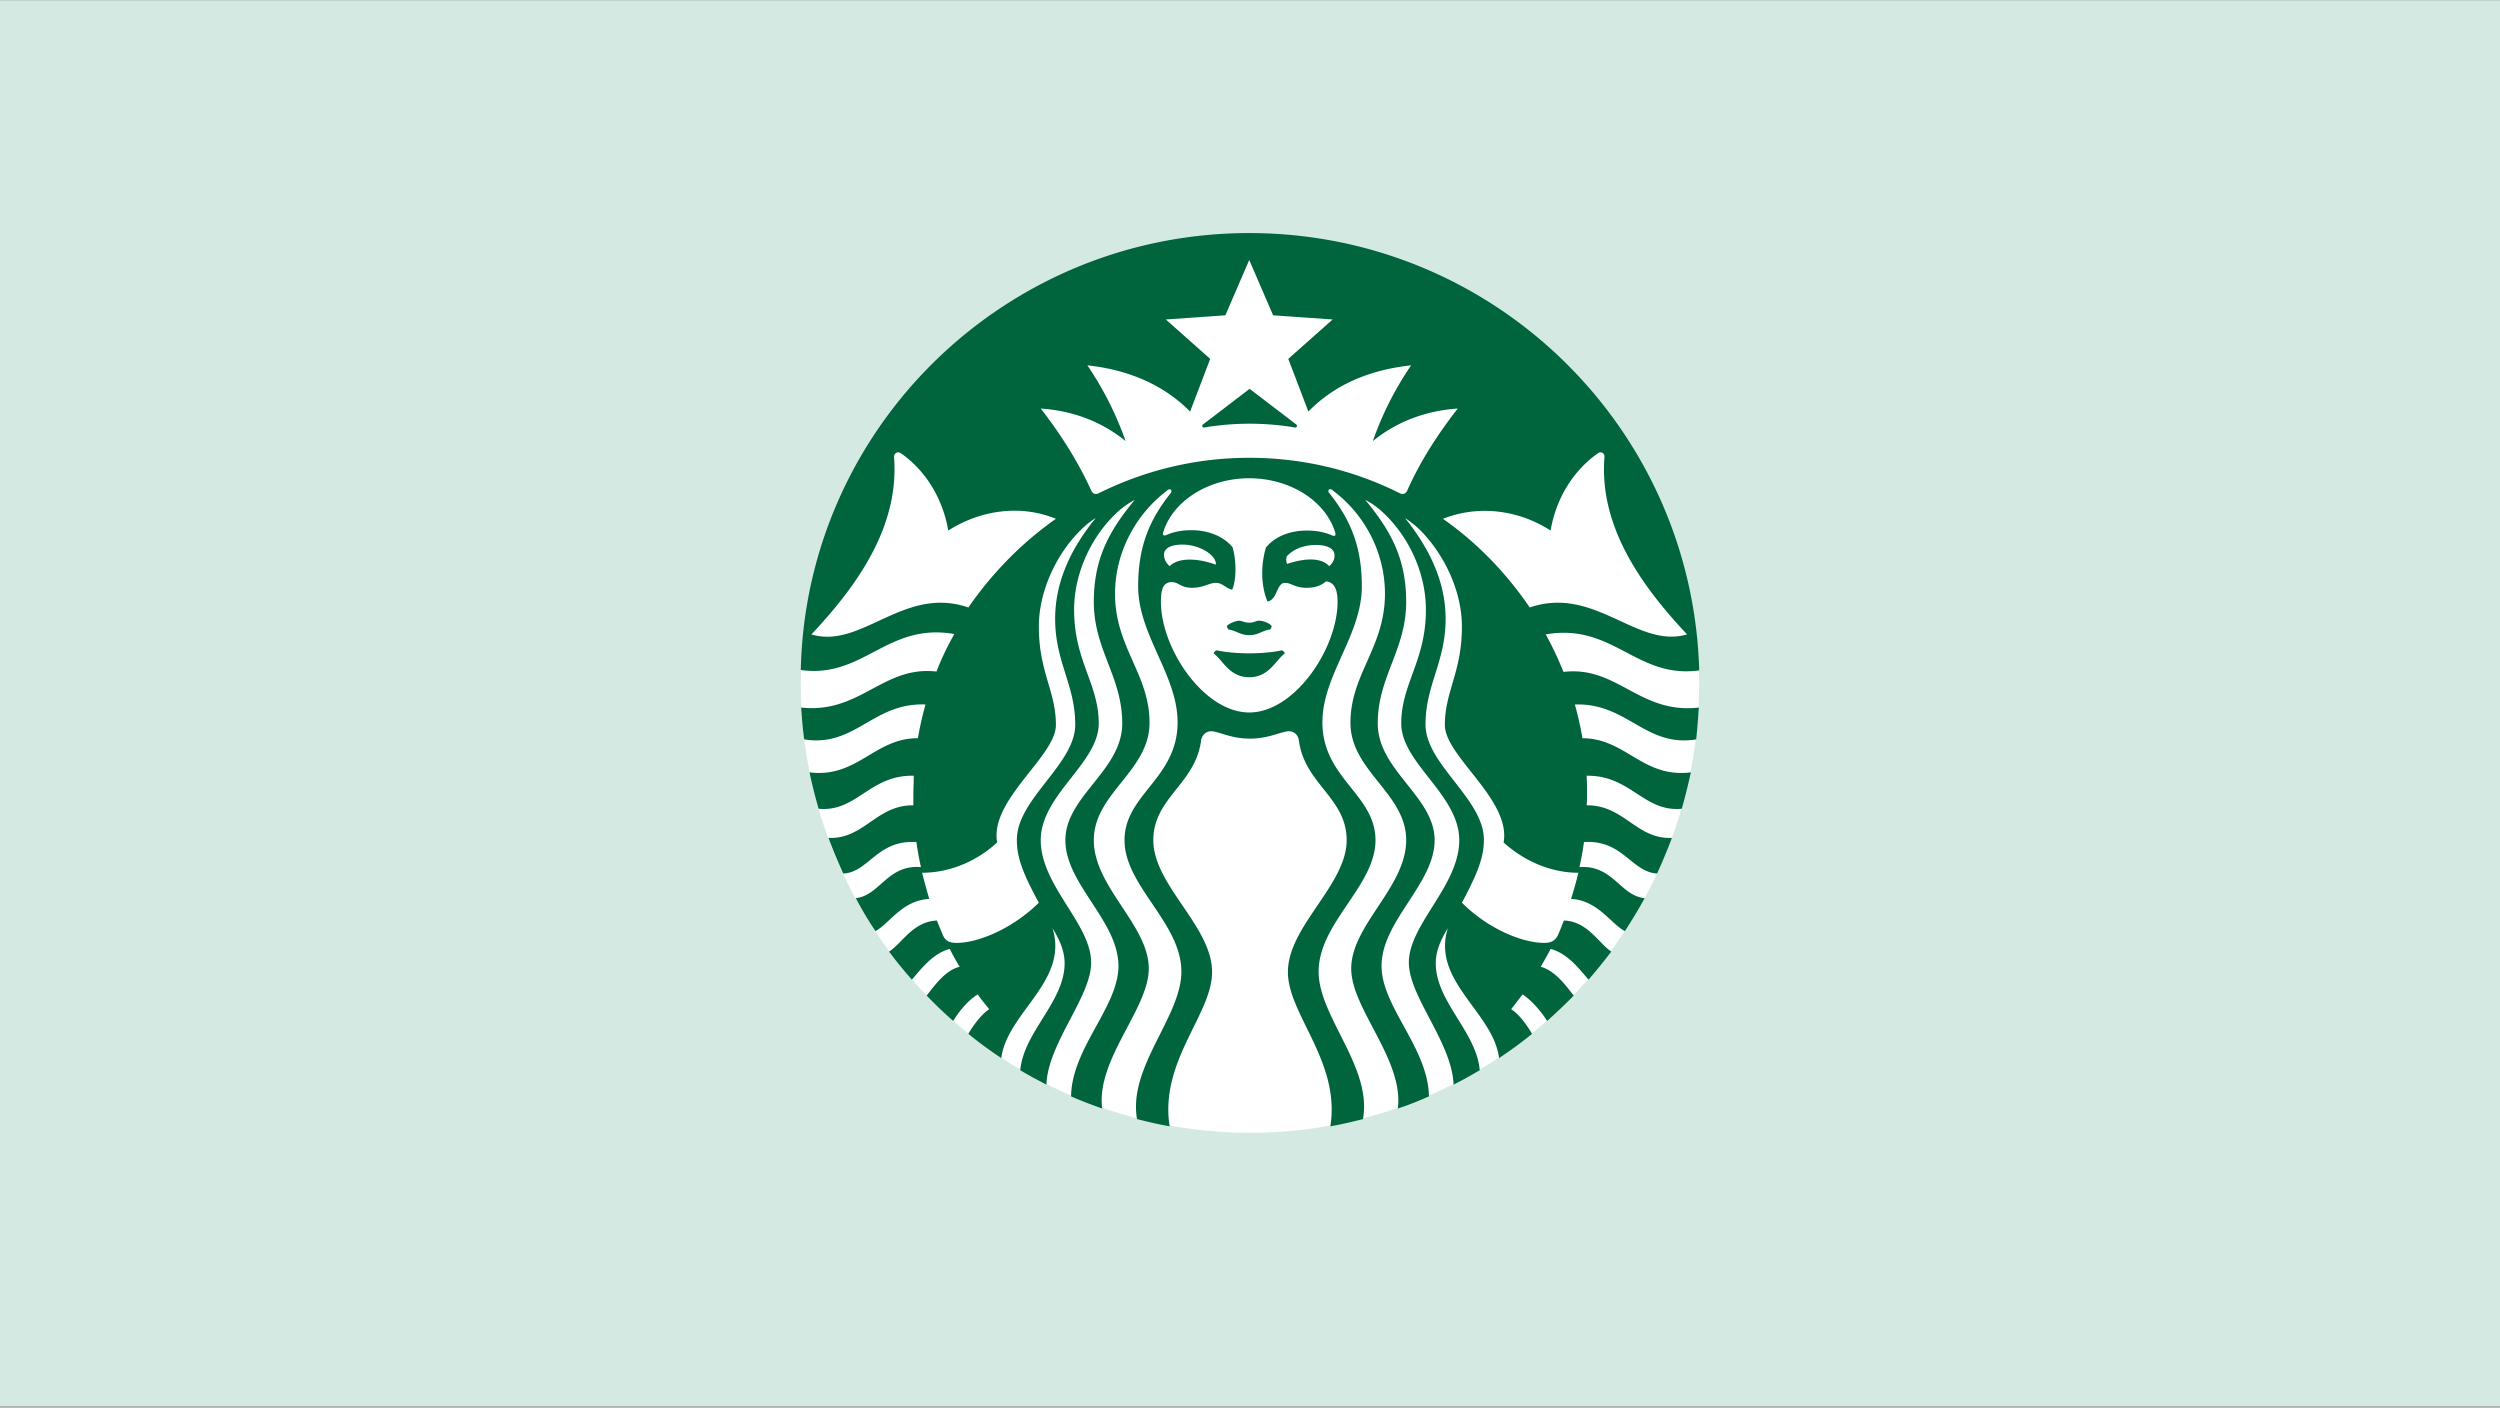
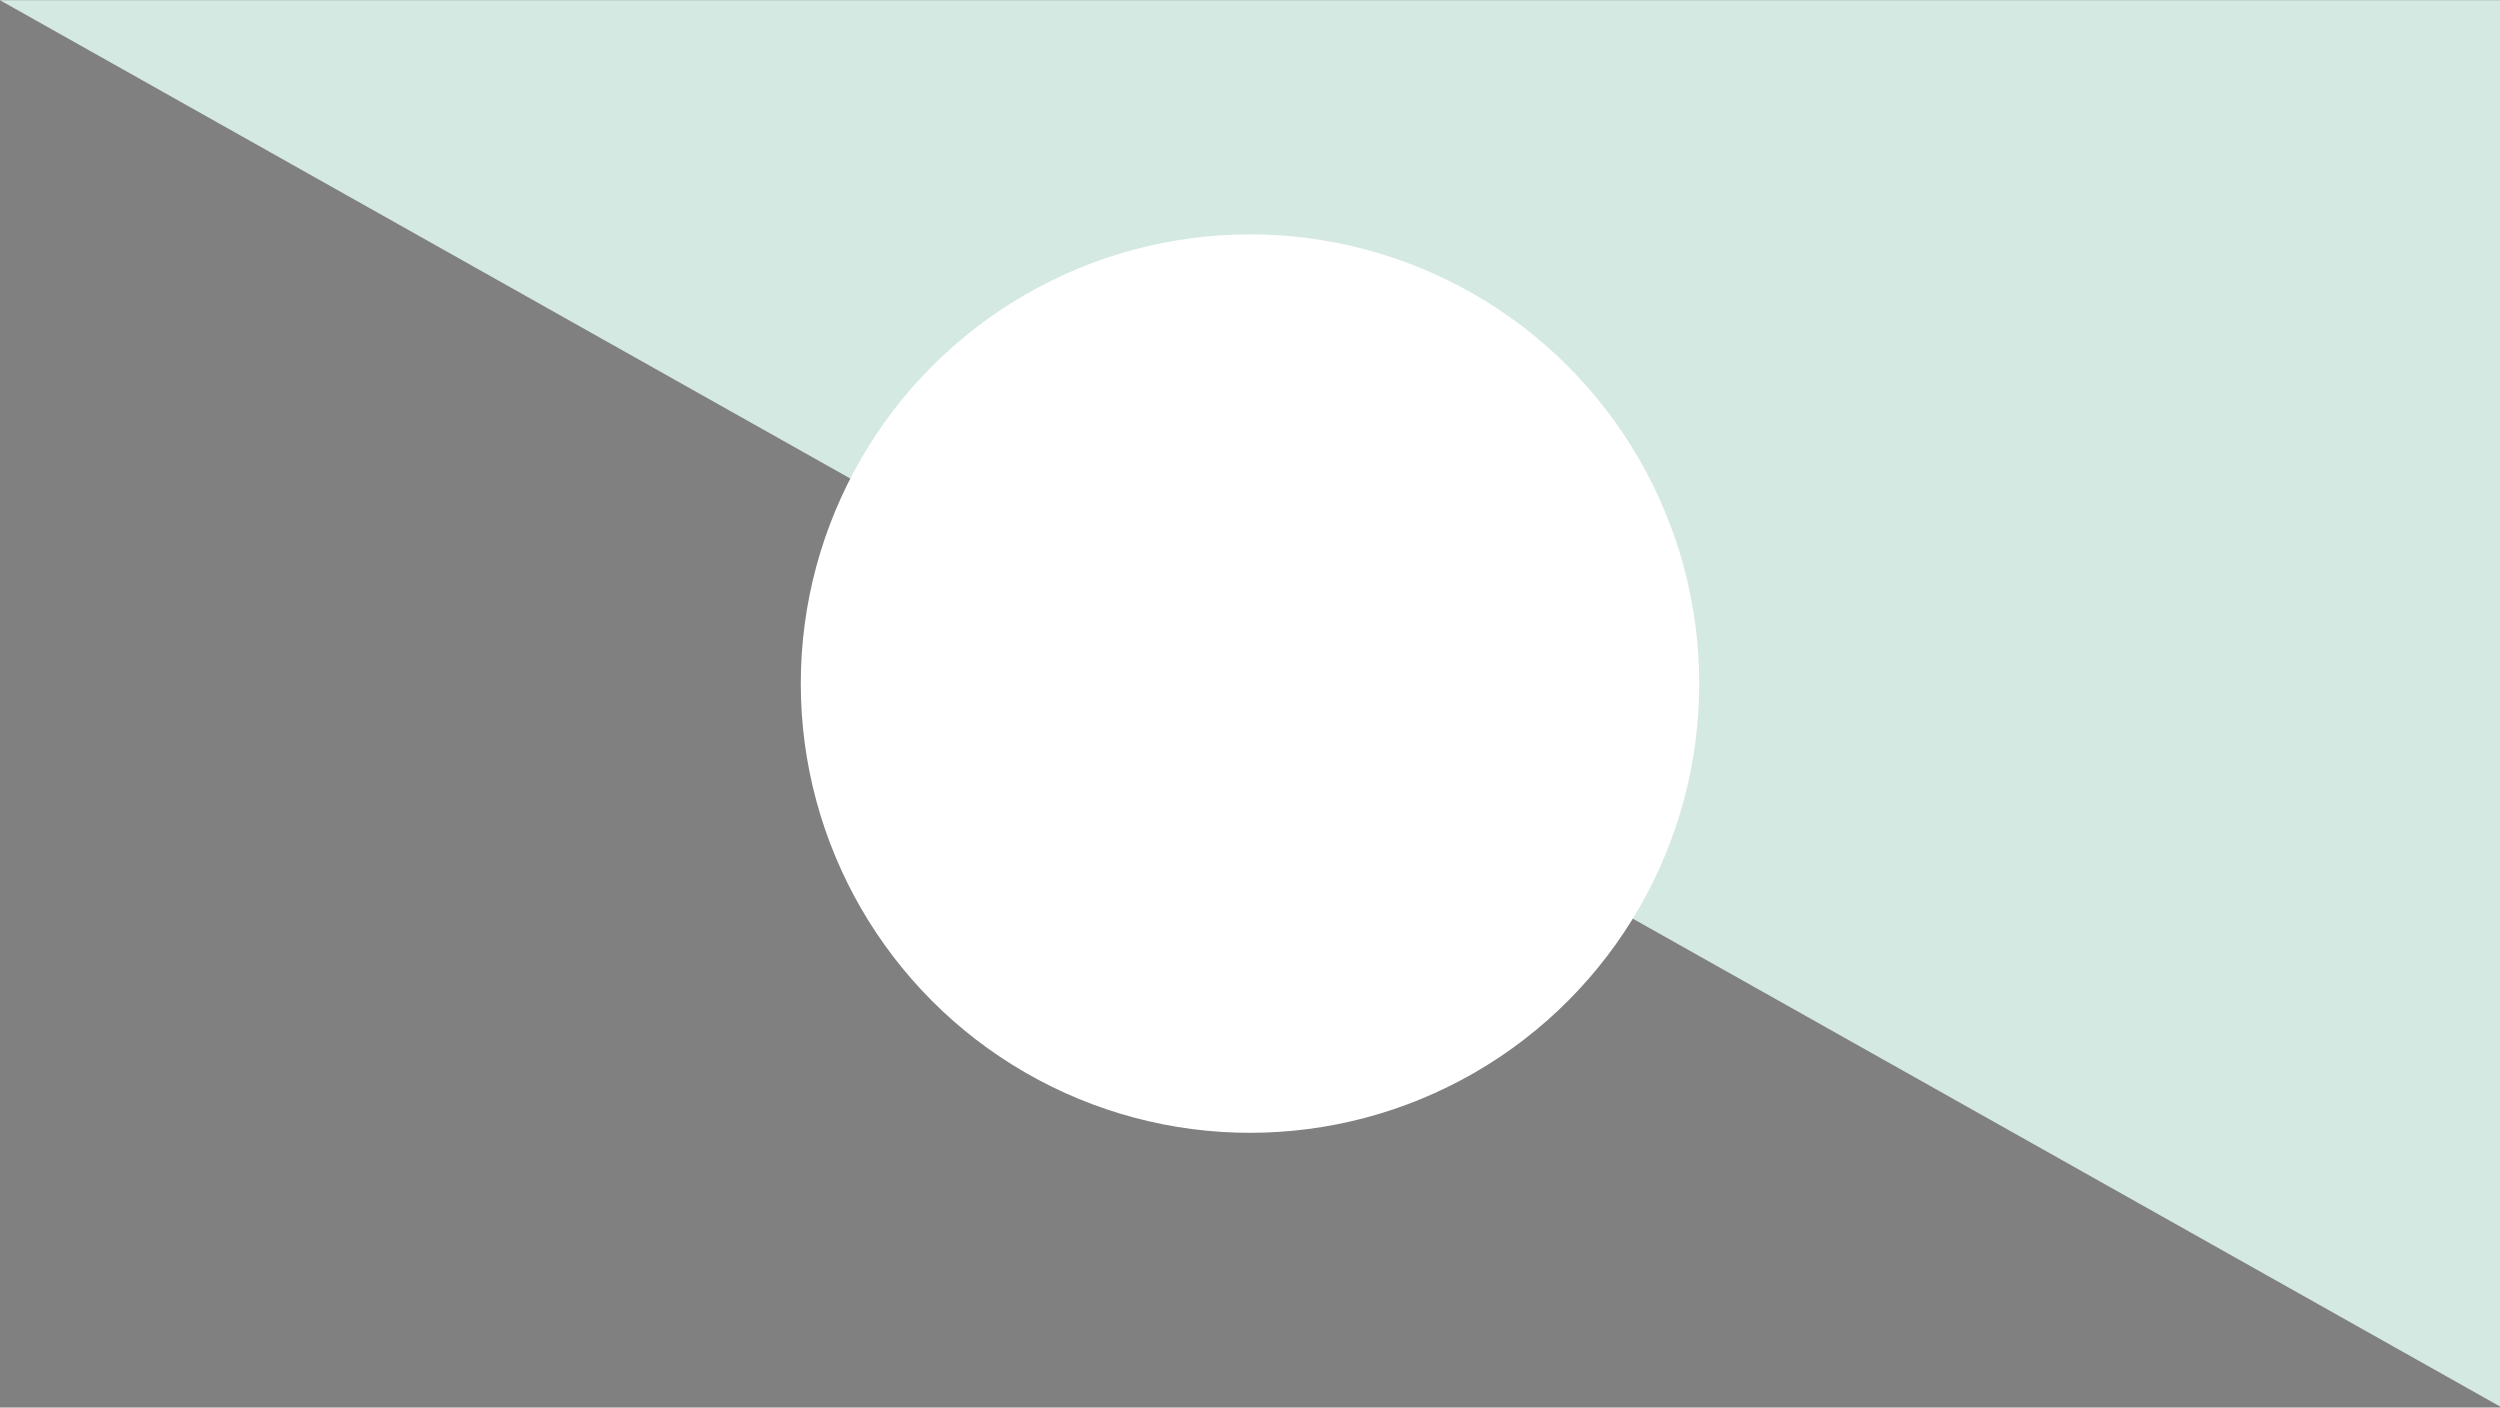
<svg xmlns="http://www.w3.org/2000/svg" width="1920" height="1081" fill="none">
  <rect width="100%" height="100%" fill="#808080" stroke="none" />
-   <path fill="#D4E9E2" d="M0 .176h1920v1080H0z" />
+   <path fill="#D4E9E2" d="M0 .176h1920v1080z" />
  <circle cx="960" cy="525" r="345" fill="#fff" />
-   <path fill="#00643C" d="M994.354 328.308c-2.911-.583-17.468-2.911-34.645-2.911-17.177 0-31.734 2.328-34.646 2.911-1.747.291-2.329-1.456-1.164-2.329 1.164-.873 35.81-27.358 35.81-27.358s34.645 26.485 35.81 27.358c1.165.873.582 2.62-1.165 2.329zM934.38 499.444s-1.747.582-2.329 2.328c7.278 5.53 12.227 18.336 27.367 18.336 15.139 0 20.088-12.806 27.367-18.336-.582-1.746-2.329-2.328-2.329-2.328s-9.608 2.328-25.038 2.328c-15.431 0-25.038-2.328-25.038-2.328zm25.038-21.247c-4.076 0-5.241-1.455-7.861-1.455s-8.152 2.328-9.316 4.075c0 .873.582 1.746 1.164 2.619 6.114.873 9.025 4.366 16.013 4.366 6.987 0 9.898-3.493 16.012-4.366.874-.873 1.165-1.746 1.165-2.619-1.165-2.038-6.405-4.075-9.317-4.075-2.62-.291-3.493 1.455-7.86 1.455zm345.292 65.195c-.58 8.149-1.17 16.59-2.04 24.448-39.01 6.403-52.99-28.232-93.16-26.776 2.33 8.44 4.36 17.171 5.82 25.903 33.19 0 46.29 30.851 83.26 26.194a483.1 483.1 0 0 1-6.98 27.941c-29.12 2.91-39.31-25.904-73.08-25.321.29 4.947.29 9.604.29 14.552 0 2.619 0 5.53-.29 8.149 28.82-.291 38.14 26.195 65.51 25.03-3.5 9.314-7.28 18.336-11.36 27.359-19.79-1.164-26.49-26.194-56.19-24.157a218.979 218.979 0 0 1-3.49 19.209c25.91-1.746 31.44 22.12 50.08 23.866-4.66 8.731-9.9 17.172-15.14 25.321-11.07-5.821-20.67-23.575-41.35-24.739 2.04-6.694 4.08-13.388 5.54-20.082-18.64 0-39.6-7.276-57.36-23.284 5.82-32.888-45.12-66.068-45.12-90.225 0-25.903 13.1-40.456 13.1-75.672 0-26.195-12.81-54.426-31.74-73.635-3.78-3.784-7.57-6.695-11.93-9.605 17.46 21.829 31.15 47.441 31.15 77.419 0 33.179-15.43 50.642-15.43 81.202 0 30.56 44.83 57.045 44.83 88.479 0 12.515-4.07 24.448-16.88 48.314 20.09 20.082 46.29 30.851 63.17 30.851 5.54 0 8.45-1.747 10.49-5.821 1.74-3.784 3.2-7.568 4.65-11.351 18.05.582 26.5 17.172 36.4 23.866-5.54 7.276-11.36 14.552-17.47 21.537-6.7-7.567-15.72-20.082-29.12-23.575-2.33 4.657-4.95 9.023-7.57 13.68 11.36 3.201 19.22 14.552 25.33 22.119-6.4 6.694-13.39 13.097-20.38 19.501-4.36-6.695-11.35-15.426-18.92-20.374-2.91 3.784-5.82 7.567-8.74 11.351 6.7 4.366 12.23 12.515 16.02 18.918-8.15 6.694-16.6 12.806-25.33 18.627-4.37-35.217-52.12-59.082-39.31-99.829-4.36 7.276-9.31 16.298-9.31 27.067 0 29.396 31.44 52.971 33.77 82.076-6.4 3.783-13.1 7.567-20.09 11.06-1.16-32.307-34.35-67.524-34.35-93.718 0-29.396 38.72-59.083 38.72-94.008 0-34.926-44.55-59.083-44.55-89.643 0-30.56 18.93-48.023 18.93-87.314 0-28.814-13.68-57.628-34.65-76.255-3.78-3.201-7.28-5.821-11.93-8.149 19.79 23.866 31.44 45.403 31.44 78.292 0 36.963-21.84 57.336-21.84 93.426s43.67 56.172 43.67 89.643c0 33.47-40.75 61.993-40.75 96.628 0 31.433 35.81 62.866 36.39 100.12-7.86 3.493-15.72 6.694-23.88 9.314 4.66-37.546-35.81-76.546-35.81-107.397 0-33.471 42.22-62.575 42.22-98.665s-42.8-52.971-42.8-90.225 26.5-57.919 26.5-98.956c0-32.016-15.73-60.829-39.02-78.583-.58-.291-.87-.873-1.45-1.165-2.04-1.746-4.08.291-2.33 2.329 16.3 20.373 25.04 41.038 25.04 71.598 0 37.545-30.28 68.105-30.28 104.486 0 43.075 40.76 55.299 40.76 90.516 0 35.216-43.67 63.448-43.67 100.993 0 34.635 41.34 73.344 34.06 113.218-8.15 2.037-16.6 4.075-25.04 5.53 7.86-49.769-32.606-85.859-32.606-118.457 0-35.217 45.126-66.941 45.126-101.284 0-32.598-32.32-43.075-36.683-76.546-.582-4.657-4.367-7.858-9.317-6.985-6.696 1.164-15.139 5.53-28.24 5.53-13.392 0-21.544-4.366-28.241-5.53-4.949-.873-8.734 2.619-9.316 6.985-4.367 33.471-36.684 43.948-36.684 76.546 0 34.634 45.127 66.067 45.127 101.284 0 32.598-40.468 68.397-32.608 118.457-8.443-1.455-16.886-3.493-25.037-5.53-6.988-40.165 34.063-78.583 34.063-113.218 0-37.545-43.671-65.777-43.671-100.993 0-35.217 40.759-47.441 40.759-90.516 0-36.381-30.278-66.941-30.278-104.486 0-30.56 8.734-51.225 25.038-71.598 1.456-2.038-.291-3.784-2.329-2.329-.582.292-.874.874-1.456 1.165-23 17.754-39.013 46.567-39.013 78.583 0 41.037 26.494 61.702 26.494 98.956 0 37.254-42.797 54.135-42.797 90.225 0 36.09 42.215 65.194 42.215 98.665 0 30.851-40.469 69.56-35.81 107.397-8.152-2.911-16.013-5.821-23.874-9.314.583-37.254 36.393-68.687 36.393-100.12 0-34.635-40.76-62.867-40.76-96.628 0-33.762 43.671-53.553 43.671-89.643s-21.835-56.463-21.835-93.426c0-32.889 11.645-54.426 31.443-78.292-4.367 2.328-8.152 4.948-11.937 8.149-20.962 18.627-34.646 47.732-34.646 76.255 0 39.291 18.924 56.754 18.924 87.314 0 30.56-44.544 54.717-44.544 89.643 0 34.925 38.722 64.321 38.722 94.008 0 26.485-33.19 61.702-34.355 93.718-6.696-3.493-13.392-6.986-20.088-11.06 2.62-29.396 34.063-52.68 34.063-82.076 0-10.769-4.949-19.791-9.317-27.067 12.811 40.747-34.936 64.903-39.303 99.829-8.735-5.821-17.178-11.933-25.329-18.627 3.784-6.403 9.607-14.552 16.012-18.918-2.911-3.784-6.114-7.276-8.734-11.351-7.861 4.657-14.557 13.388-18.924 20.374a322.453 322.453 0 0 1-20.38-19.501c6.114-7.567 13.975-19.209 25.329-22.119-2.62-4.366-5.24-9.023-7.569-13.68-13.393 3.493-22.418 16.008-29.114 23.575-6.114-6.985-11.937-13.97-17.469-21.537 10.19-6.694 18.342-22.993 36.684-23.866 1.456 3.783 3.203 7.567 4.658 11.351 2.038 4.365 4.95 5.821 10.481 5.821 16.886 0 43.089-11.06 63.177-30.851-13.101-23.866-16.886-35.799-16.886-48.314 0-31.434 44.836-57.919 44.836-88.479 0-30.56-15.431-48.023-15.431-81.202 0-29.978 13.393-55.59 31.152-77.419-4.367 2.619-8.152 5.821-11.936 9.605-19.216 19.209-31.735 47.731-31.735 73.635 0 35.216 13.102 49.478 13.102 75.672 0 24.157-50.95 57.337-45.127 90.225-17.759 16.299-39.013 23.284-57.645 23.284 1.746 6.694 3.493 13.388 5.531 20.082-20.962 1.164-30.569 18.918-41.342 24.739-5.531-8.149-10.481-16.59-15.139-25.321 18.633-2.037 24.165-25.903 50.076-23.866a222.01 222.01 0 0 1-3.494-19.209c-29.987-2.037-36.683 23.284-56.189 24.157-4.076-9.023-7.861-18.045-11.355-27.359 27.367 1.165 36.684-25.321 65.215-25.03v-8.149c0-4.948.291-9.605.291-14.552-33.772-.874-43.962 28.231-73.075 25.321a391.306 391.306 0 0 1-6.988-27.941c36.684 4.657 50.076-26.485 83.266-26.194 1.456-8.732 3.494-17.463 5.823-25.903-40.177-1.747-54.152 33.179-93.165 26.776-1.164-8.149-1.747-16.299-2.329-24.448 45.418 4.948 62.595-32.306 103.937-27.65 3.785-9.895 8.443-19.5 13.683-28.813-51.822-9.023-69.582 34.343-117.911 27.649C619.076 328.308 771.924 179 959.418 179 1147.2 179 1299.76 328.308 1305 514.869c-48.33 6.694-66.09-36.672-117.91-27.649 5.24 9.313 9.61 18.918 13.68 28.813 41.34-4.947 58.23 32.598 103.94 27.359zM810.937 398.45c-25.329-10.478-56.19-7.858-82.684 9.023-4.076-24.448-17.468-46.277-36.392-59.374-2.62-1.747-5.241 0-5.241 2.91 4.076 51.807-26.202 96.628-63.468 136.211 38.43 11.642 71.038-37.837 120.532-20.665 18.341-26.485 41.05-49.769 67.253-68.105zm148.481-31.142c-32.026 0-59.102 18.045-66.089 41.62-.582 1.746.291 2.91 2.329 2.037 5.823-2.619 12.228-3.783 19.507-3.783 13.101 0 24.746 4.947 31.443 13.097 2.911 9.895 3.202 24.448-.292 32.597-5.24-1.164-7.278-5.239-12.519-5.239-5.24 0-9.316 3.784-18.341 3.784-9.026 0-9.899-4.366-15.722-4.366-6.987 0-8.152 6.985-8.152 15.135 0 35.798 32.899 84.986 67.836 84.986 34.936 0 67.832-49.188 67.832-84.986 0-8.15-1.74-14.844-8.73-15.717-3.49 2.619-6.99 4.948-15.14 4.948-9.026 0-11.355-3.784-16.595-3.784-6.405 0-5.823 13.388-13.393 14.262-4.949-11.933-5.24-27.65-1.164-41.329 6.696-8.441 18.342-13.097 31.442-13.097 6.99 0 13.68 1.164 19.51 3.783 2.04.873 2.91-.291 2.33-2.037-6.99-23.866-34.067-41.911-66.092-41.911zm51.242 51.224c-7.86 0-16.597 2.329-22.42 8.732-.582 1.746-.582 4.366.292 5.821 13.978-4.657 26.198-4.948 32.318 1.746 3.2-2.91 4.07-5.53 4.07-8.44 0-4.657-4.95-7.859-14.26-7.859zm-112.382 16.299c6.697-6.694 20.962-6.403 35.519-1.164.583-7.276-12.519-15.426-25.62-15.426-9.607 0-14.266 3.202-14.266 7.859.292 3.201 1.165 5.821 4.367 8.731zm221.262-121.076c-25.32 1.746-47.45 10.478-65.21 25.03 7.57-21.537 17.18-40.164 29.4-58.209-32.31 3.492-59.1 15.134-78.89 35.508l-15.435-40.456 34.065-30.269-45.711-3.202-18.341-42.493-18.342 42.493-45.709 3.202 34.063 30.269L914 316.084c-19.797-20.083-46.582-32.016-78.899-35.508 12.228 18.045 21.836 36.963 29.405 58.209-17.759-14.552-39.886-23.284-65.215-25.03 15.139 19.5 28.532 40.456 38.722 62.866 1.164 2.62 3.493 3.493 6.114 2.038 34.645-17.172 73.658-27.068 115.291-27.068 41.342 0 80.352 9.605 115.292 27.068 2.62 1.455 4.95.582 6.11-2.038 9.9-22.41 23.59-43.366 38.72-62.866zm55.32 152.8c49.79-17.172 82.39 32.016 120.82 20.665-37.26-39.583-67.54-84.404-63.46-136.211.29-2.91-2.63-4.657-4.95-2.91-18.93 13.097-32.32 34.926-36.4 59.374-26.2-16.881-57.06-19.21-82.68-9.023 26.2 18.336 48.62 41.62 66.67 68.105z" />
</svg>